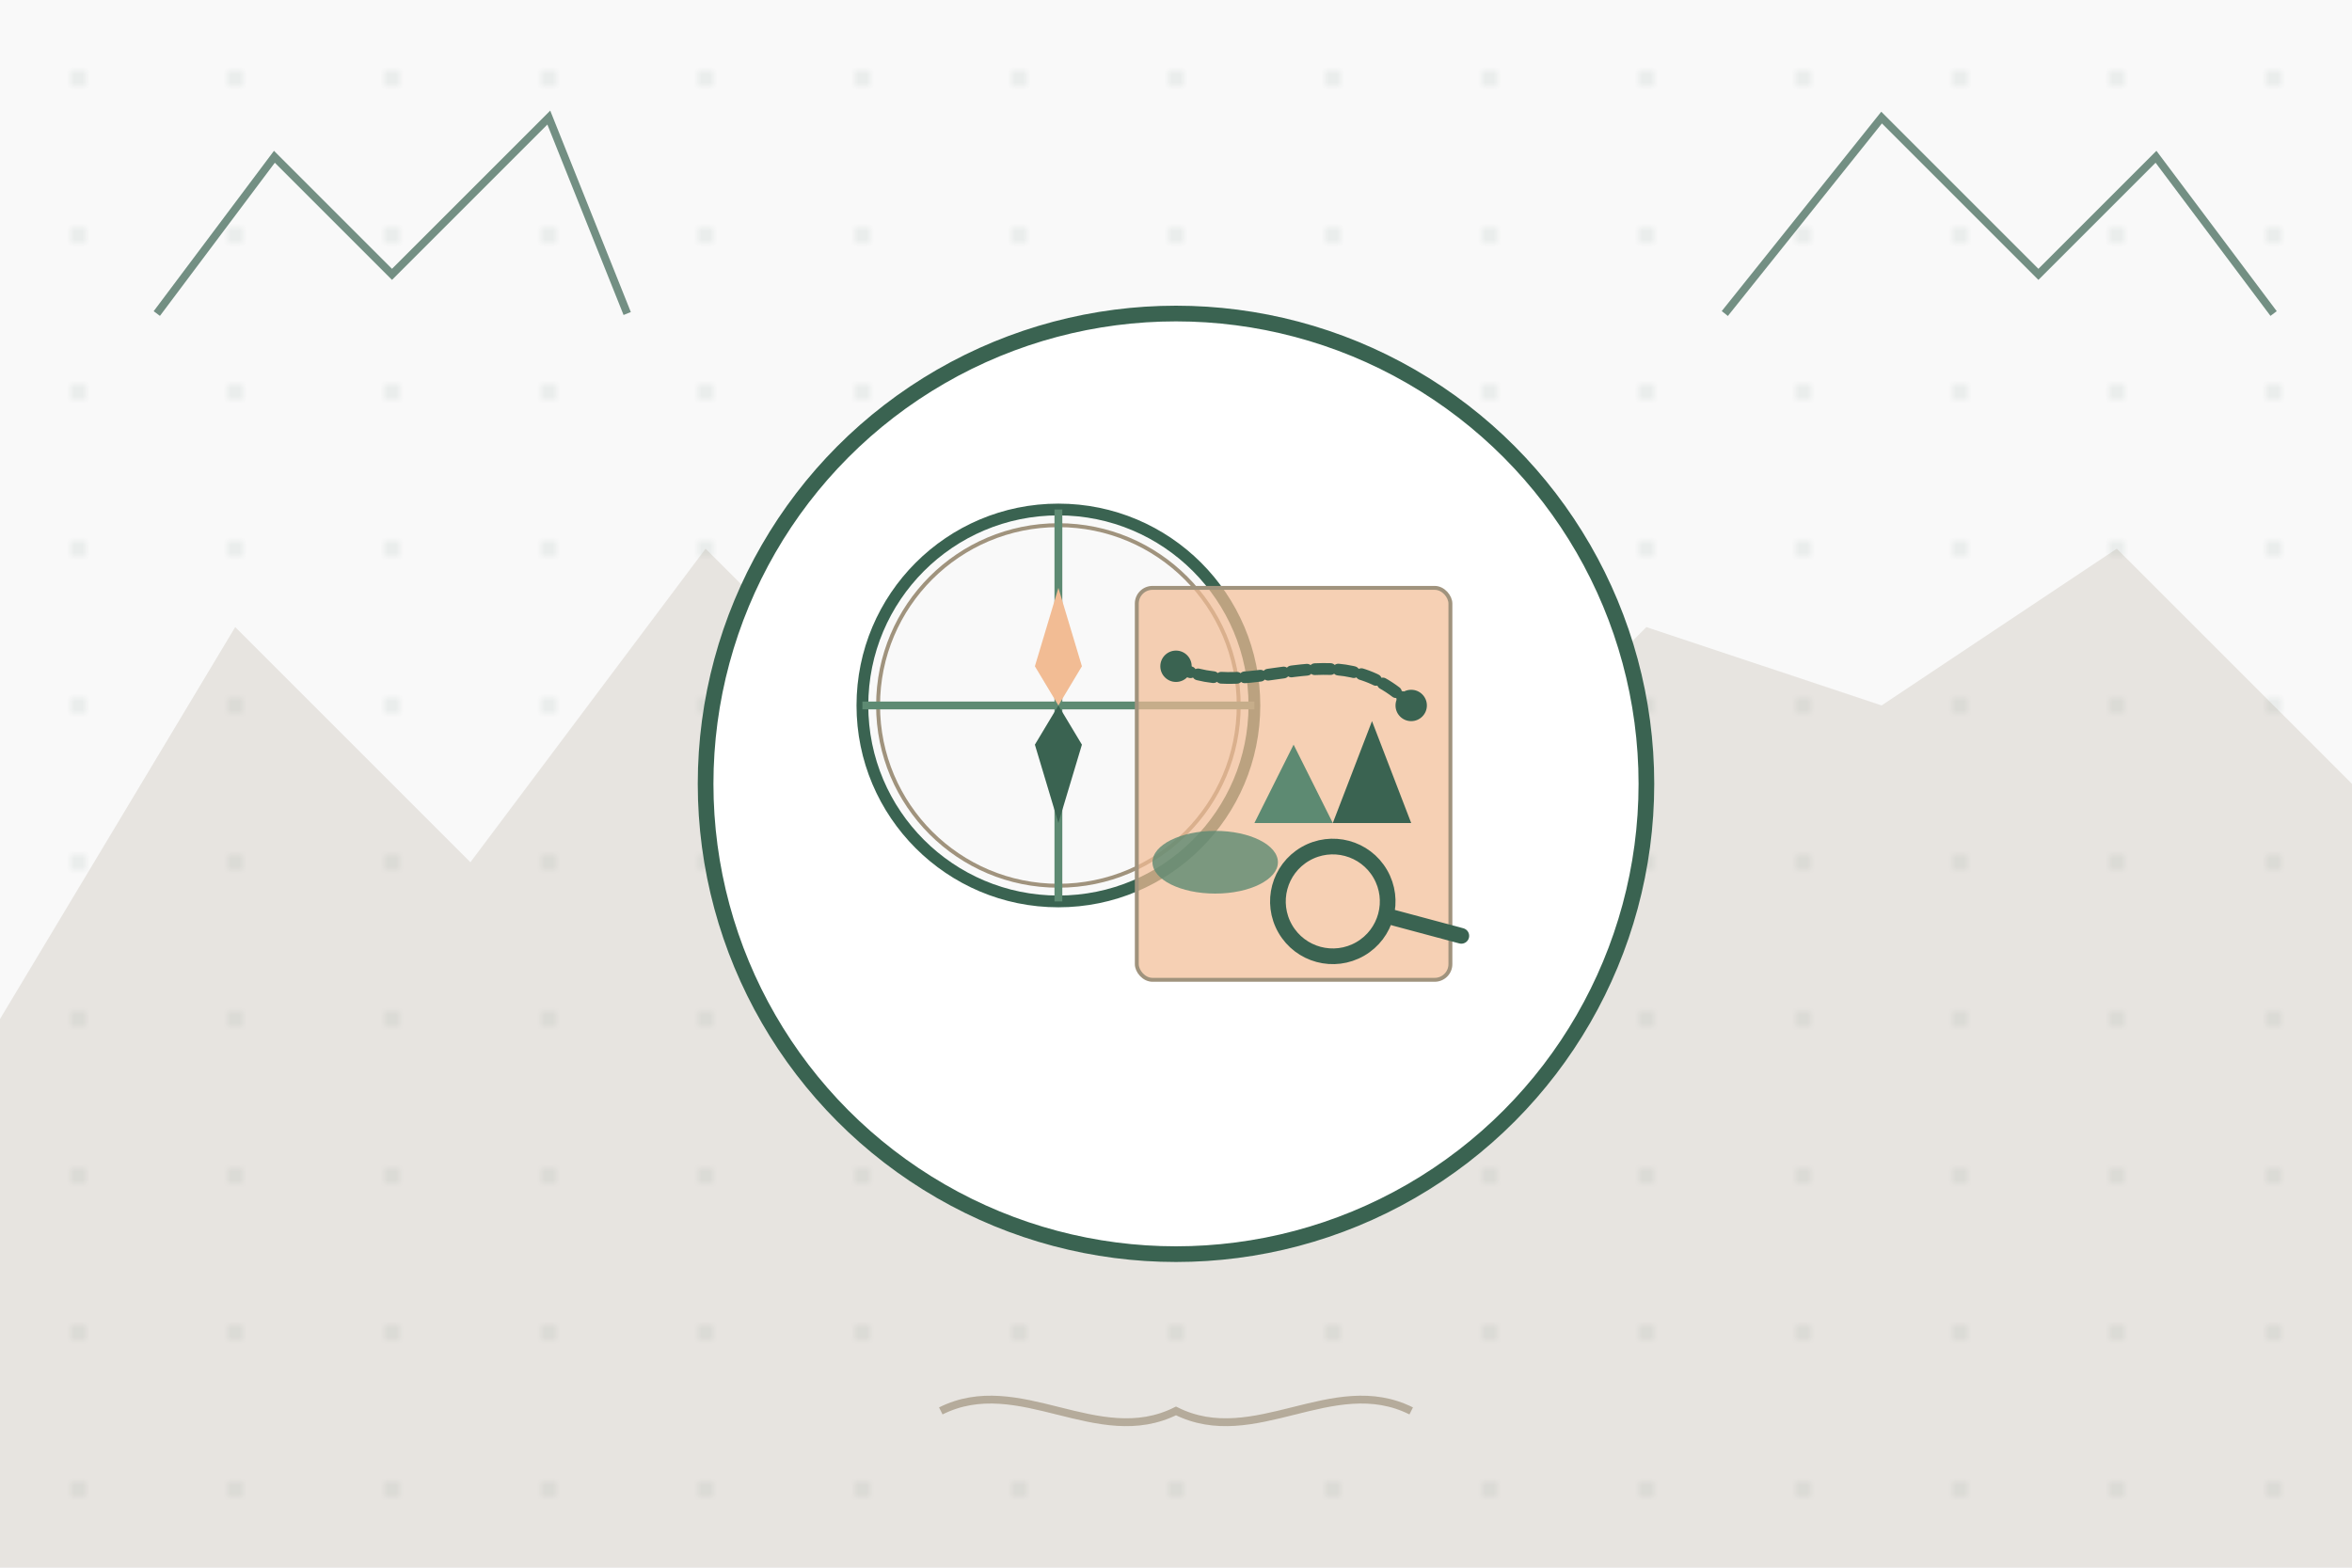
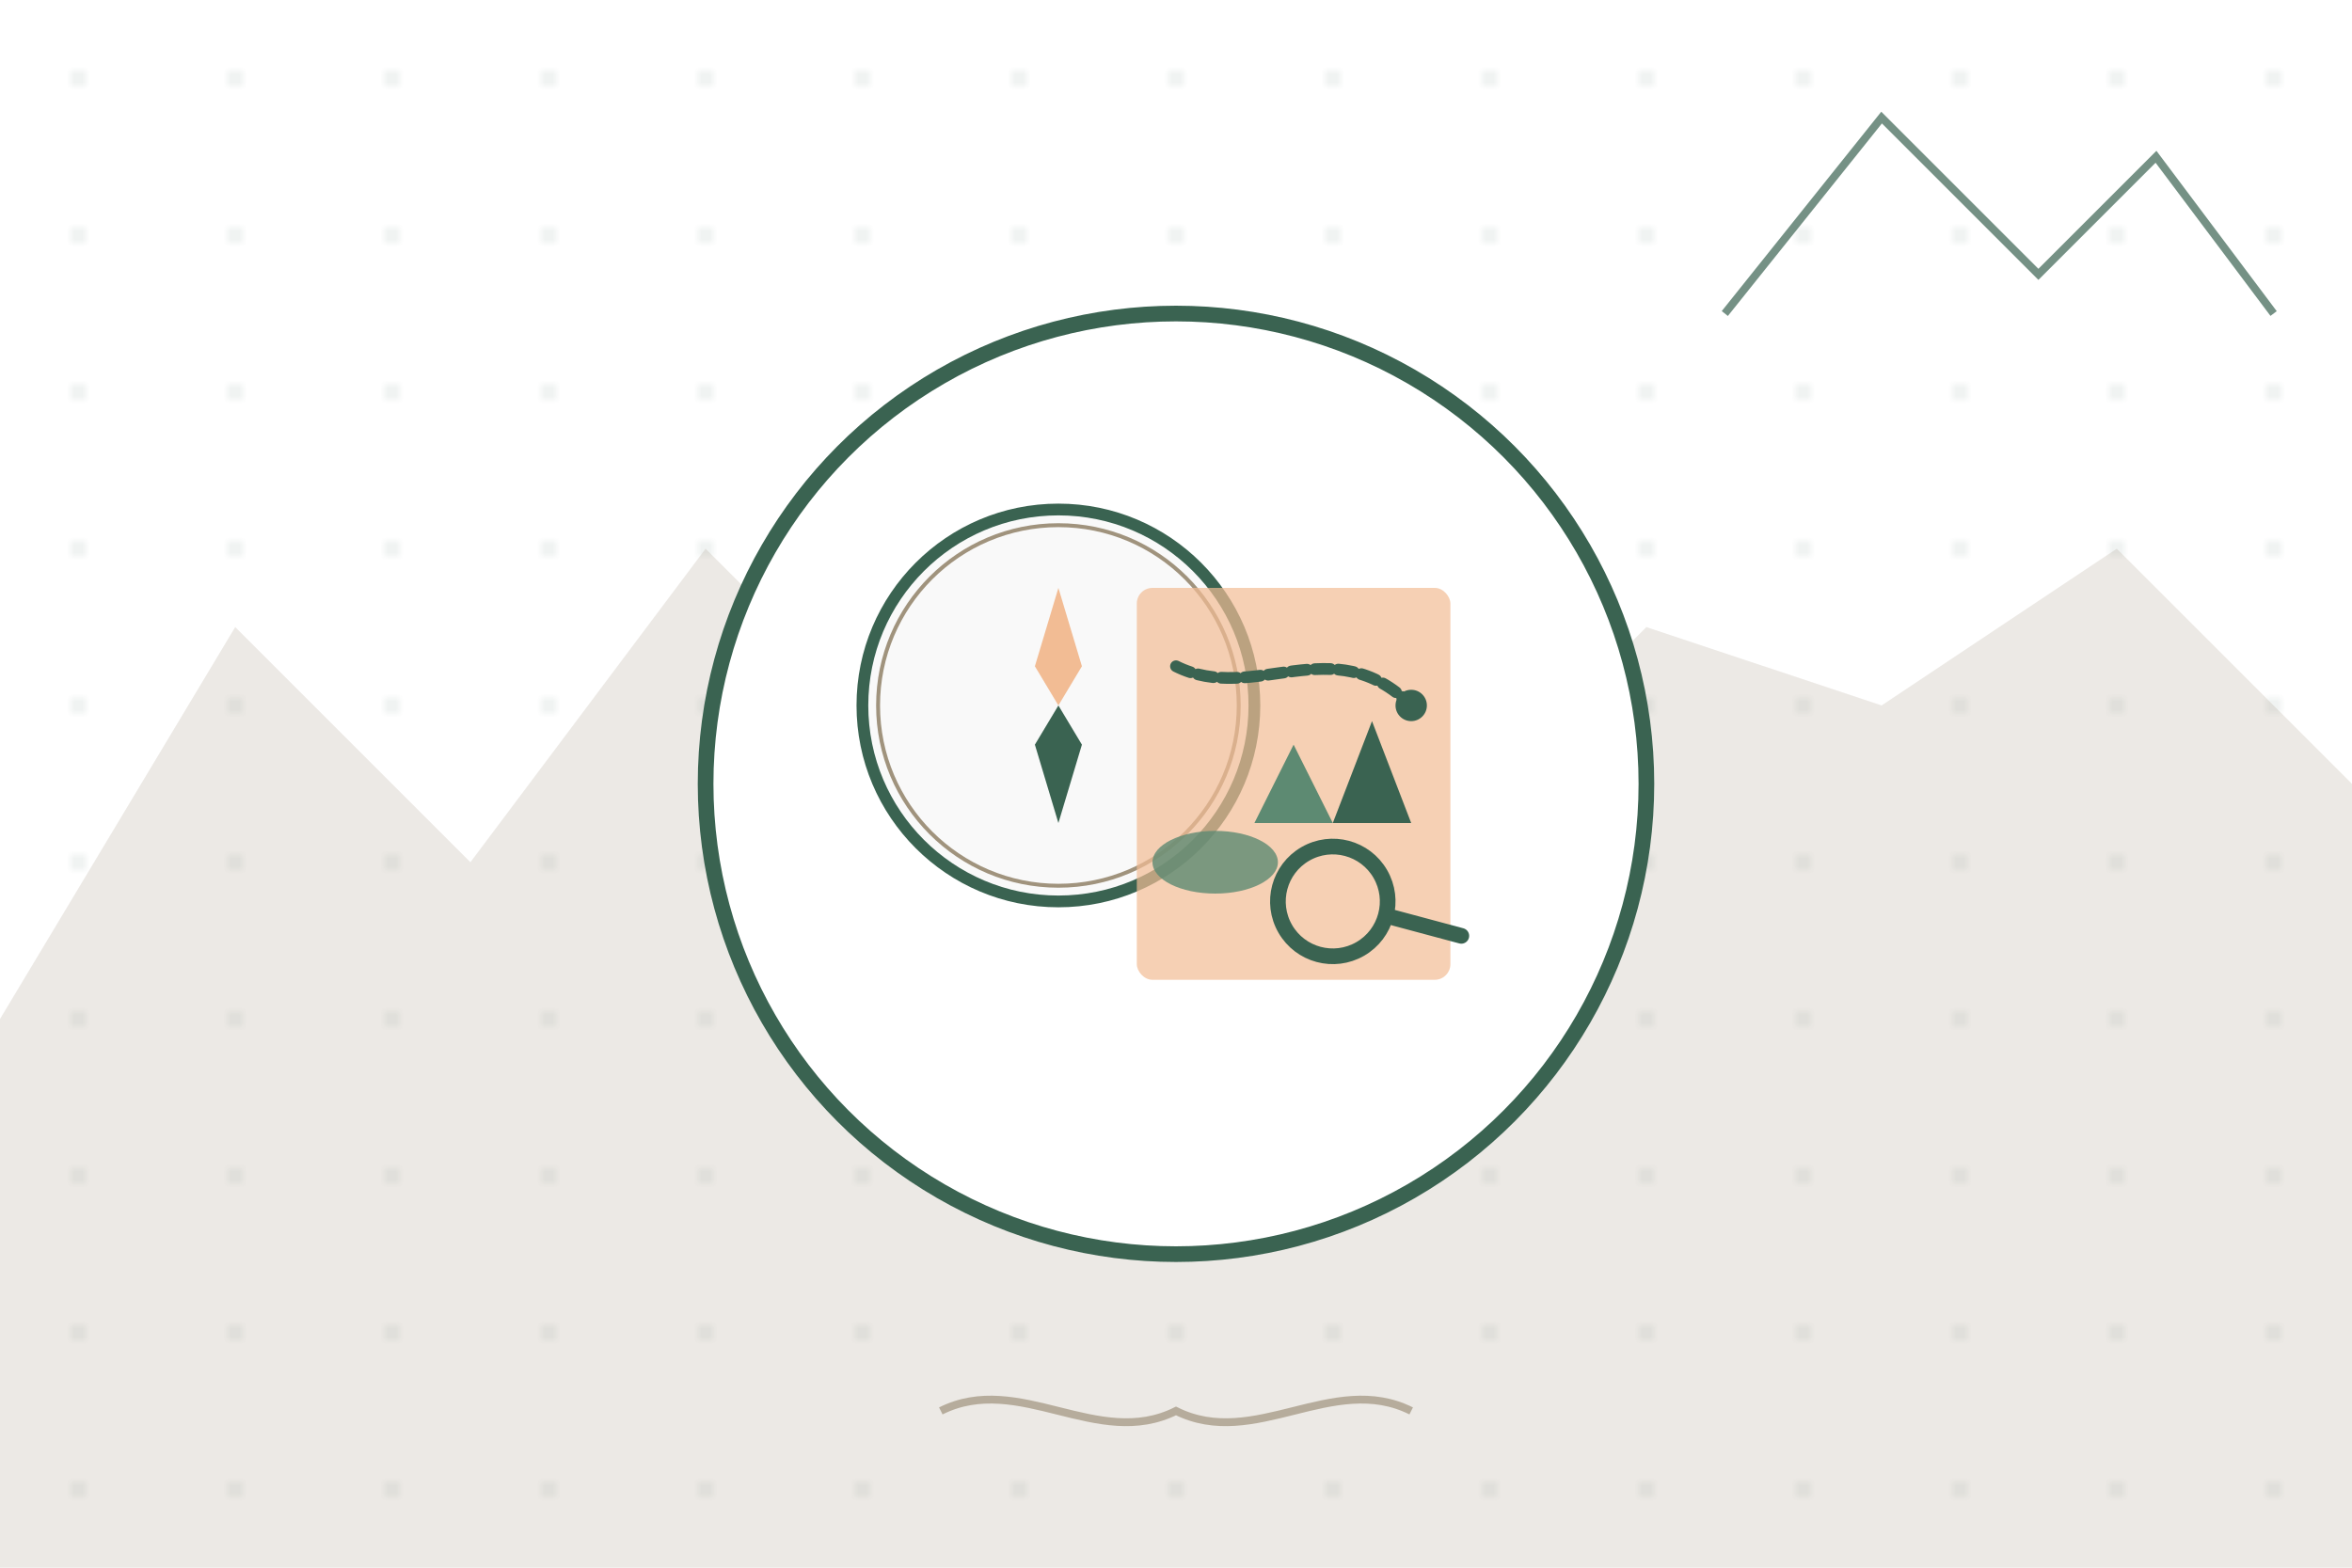
<svg xmlns="http://www.w3.org/2000/svg" width="300" height="200" viewBox="0 0 300 200">
-   <rect width="300" height="200" fill="#f9f9f9" />
  <pattern id="pattern-circles" x="0" y="0" width="20" height="20" patternUnits="userSpaceOnUse">
    <circle cx="10" cy="10" r="1" fill="#3a6351" opacity="0.1" />
  </pattern>
  <rect width="300" height="200" fill="url(#pattern-circles)" />
  <path d="M0,130 L30,80 L60,110 L90,70 L120,100 L150,60 L180,110 L210,80 L240,90 L270,70 L300,100 L300,200 L0,200 Z" fill="#a0937d" opacity="0.2" />
  <g transform="translate(150, 100)">
    <circle cx="0" cy="0" r="60" fill="white" stroke="#3a6351" stroke-width="2" />
    <circle cx="-15" cy="-10" r="25" fill="#f9f9f9" stroke="#3a6351" stroke-width="1.5" />
    <circle cx="-15" cy="-10" r="23" fill="none" stroke="#a0937d" stroke-width="0.5" />
-     <path d="M-15,-35 L-15,15 M-40,-10 L10,-10" stroke="#5d8a72" stroke-width="1" />
    <path d="M-15,-25 L-18,-15 L-15,-10 L-12,-15 Z" fill="#f2bc94" />
    <path d="M-15,5 L-12,-5 L-15,-10 L-18,-5 Z" fill="#3a6351" />
    <rect x="-5" y="-25" width="40" height="50" rx="2" fill="#f2bc94" opacity="0.7" />
-     <rect x="-5" y="-25" width="40" height="50" rx="2" fill="none" stroke="#a0937d" stroke-width="0.5" />
    <path d="M0,-15 C10,-10 20,-20 30,-10" stroke="#3a6351" stroke-width="1.5" fill="none" stroke-linecap="round" stroke-dasharray="2,1" />
-     <circle cx="0" cy="-15" r="2" fill="#3a6351" />
    <circle cx="30" cy="-10" r="2" fill="#3a6351" />
    <path d="M10,5 L15,-5 L20,5 Z" fill="#5d8a72" />
    <path d="M20,5 L25,-8 L30,5 Z" fill="#3a6351" />
    <ellipse cx="5" cy="10" rx="8" ry="4" fill="#5d8a72" opacity="0.8" />
    <g transform="translate(20, 15) rotate(-30)">
      <circle cx="0" cy="0" r="7" fill="none" stroke="#3a6351" stroke-width="2" />
      <line x1="5" y1="5" x2="12" y2="12" stroke="#3a6351" stroke-width="2" stroke-linecap="round" />
    </g>
  </g>
  <g opacity="0.7">
-     <path d="M20,40 L35,20 L50,35 L70,15 L80,40" fill="none" stroke="#3a6351" stroke-width="1" />
    <path d="M220,40 L240,15 L260,35 L275,20 L290,40" fill="none" stroke="#3a6351" stroke-width="1" />
    <path d="M120,180 C130,175 140,185 150,180 C160,185 170,175 180,180" stroke="#a0937d" stroke-width="1" fill="none" />
  </g>
</svg>